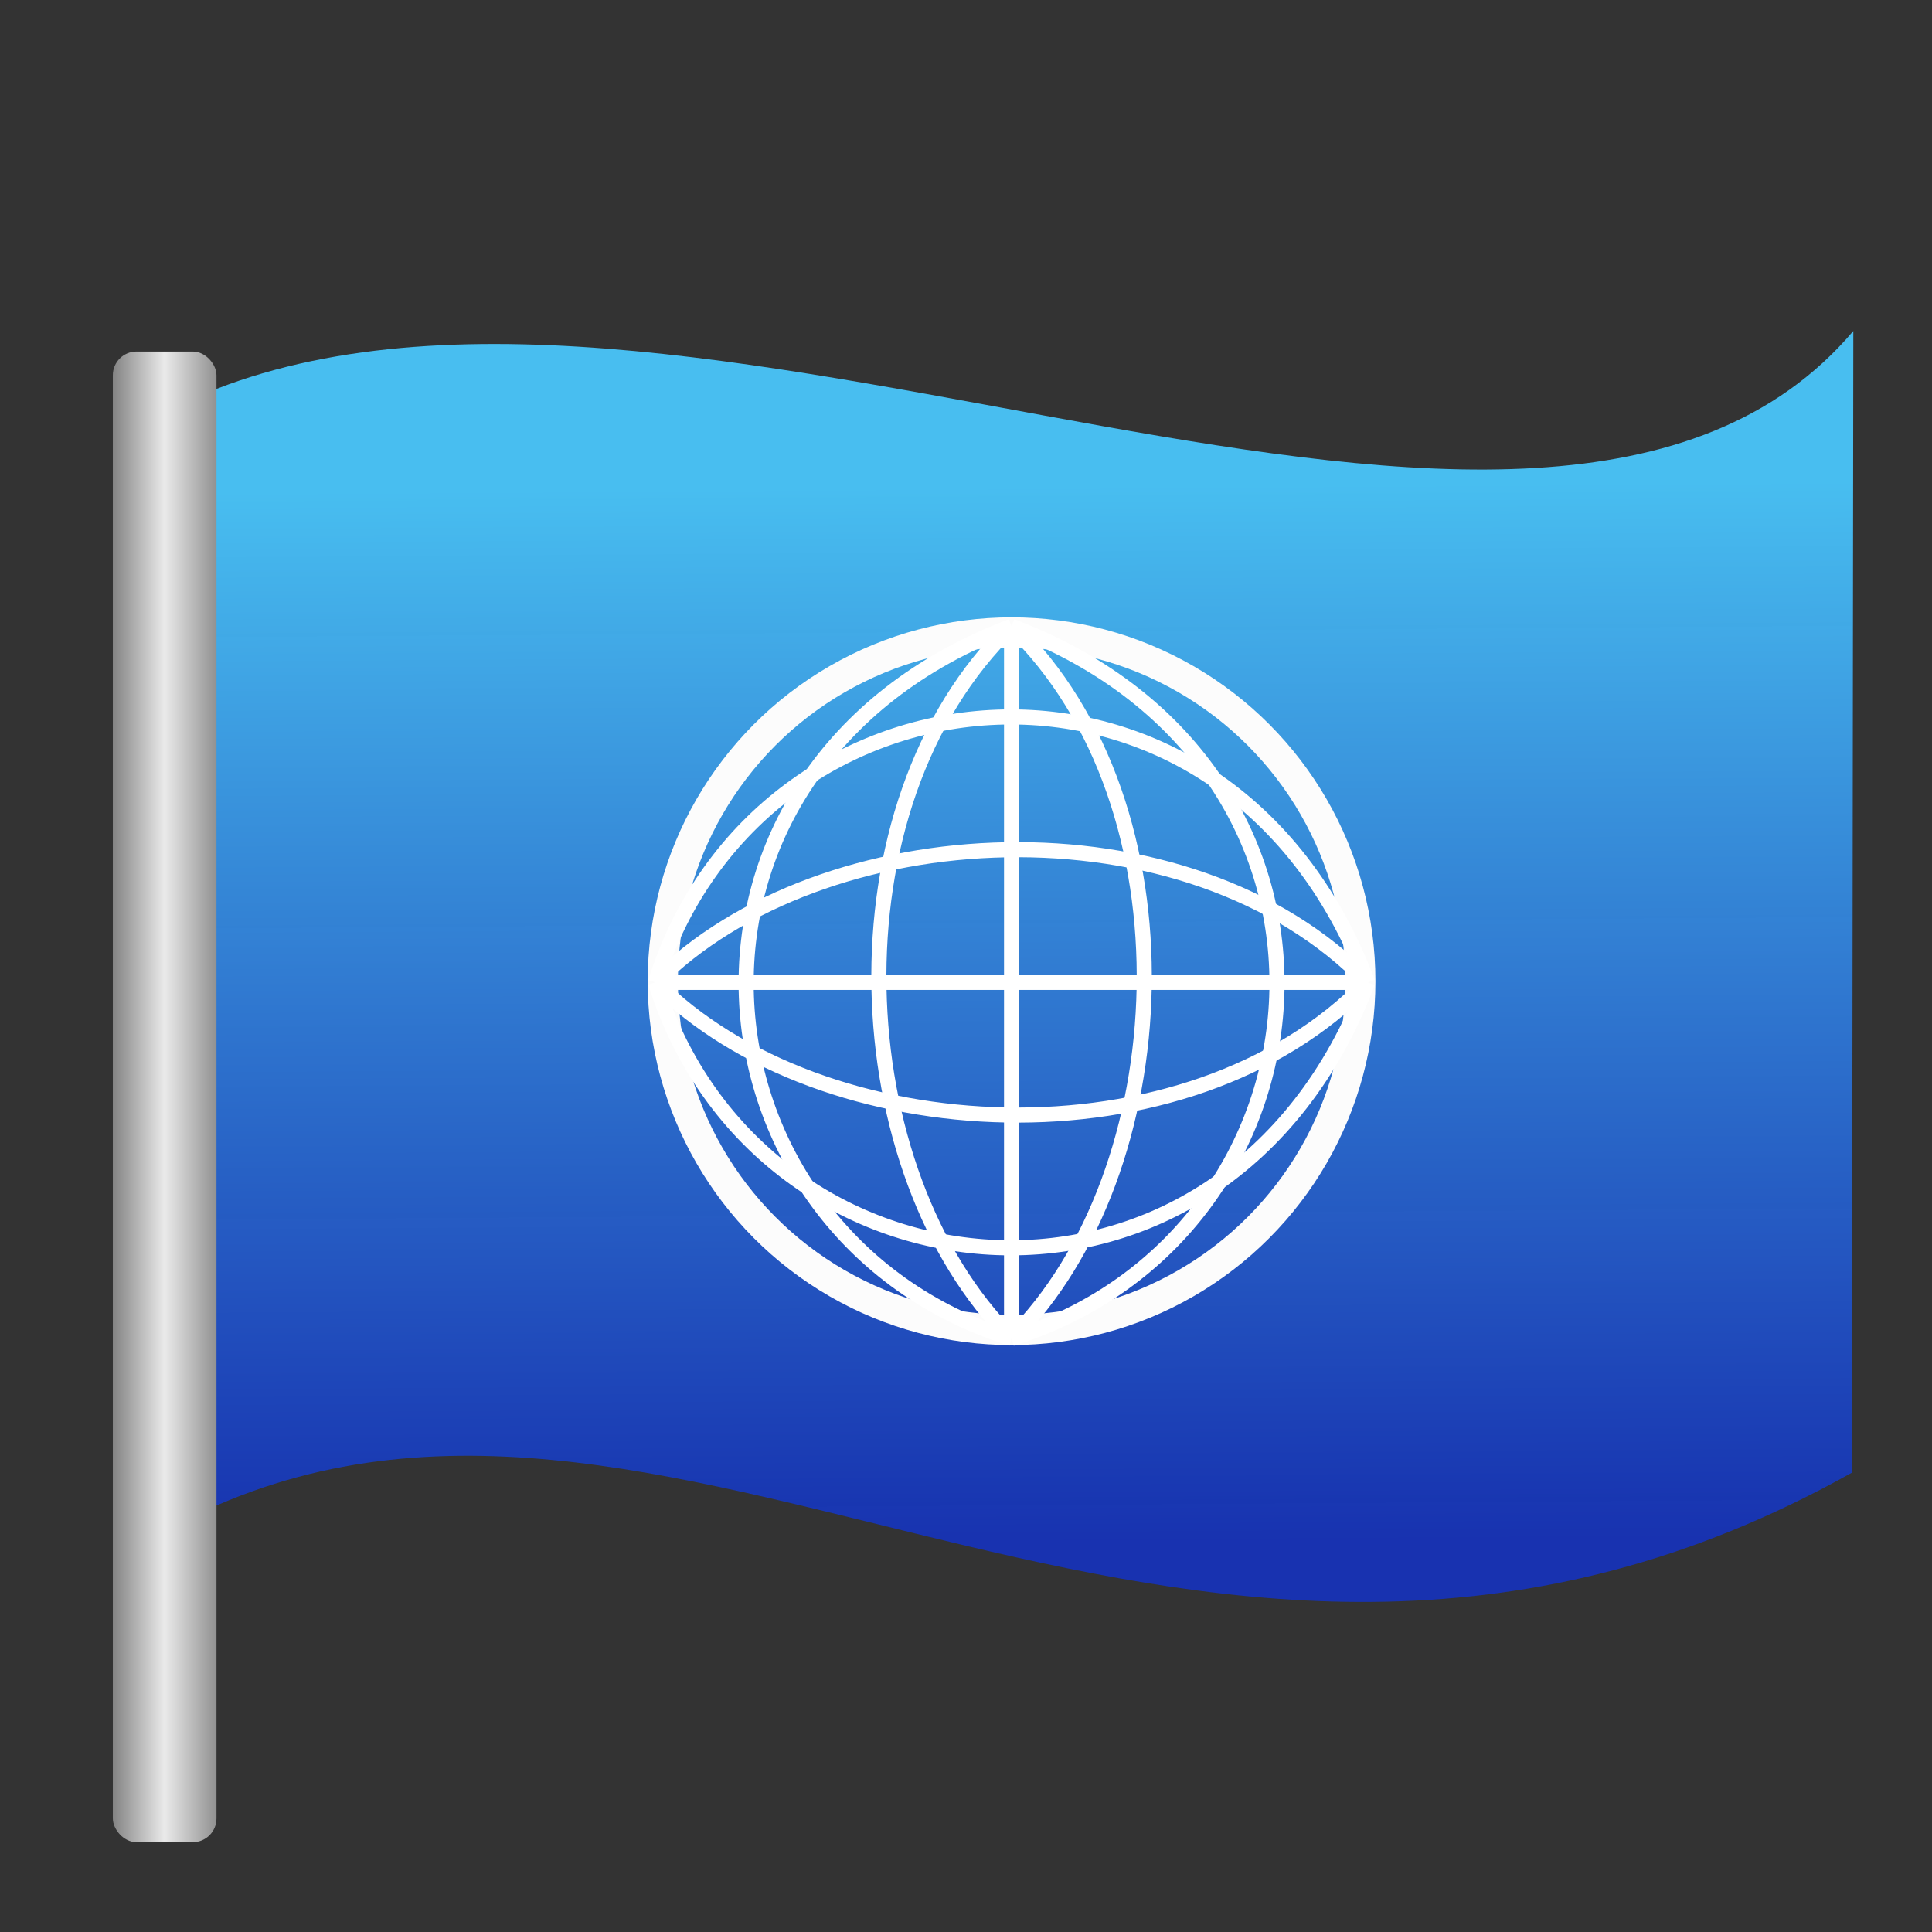
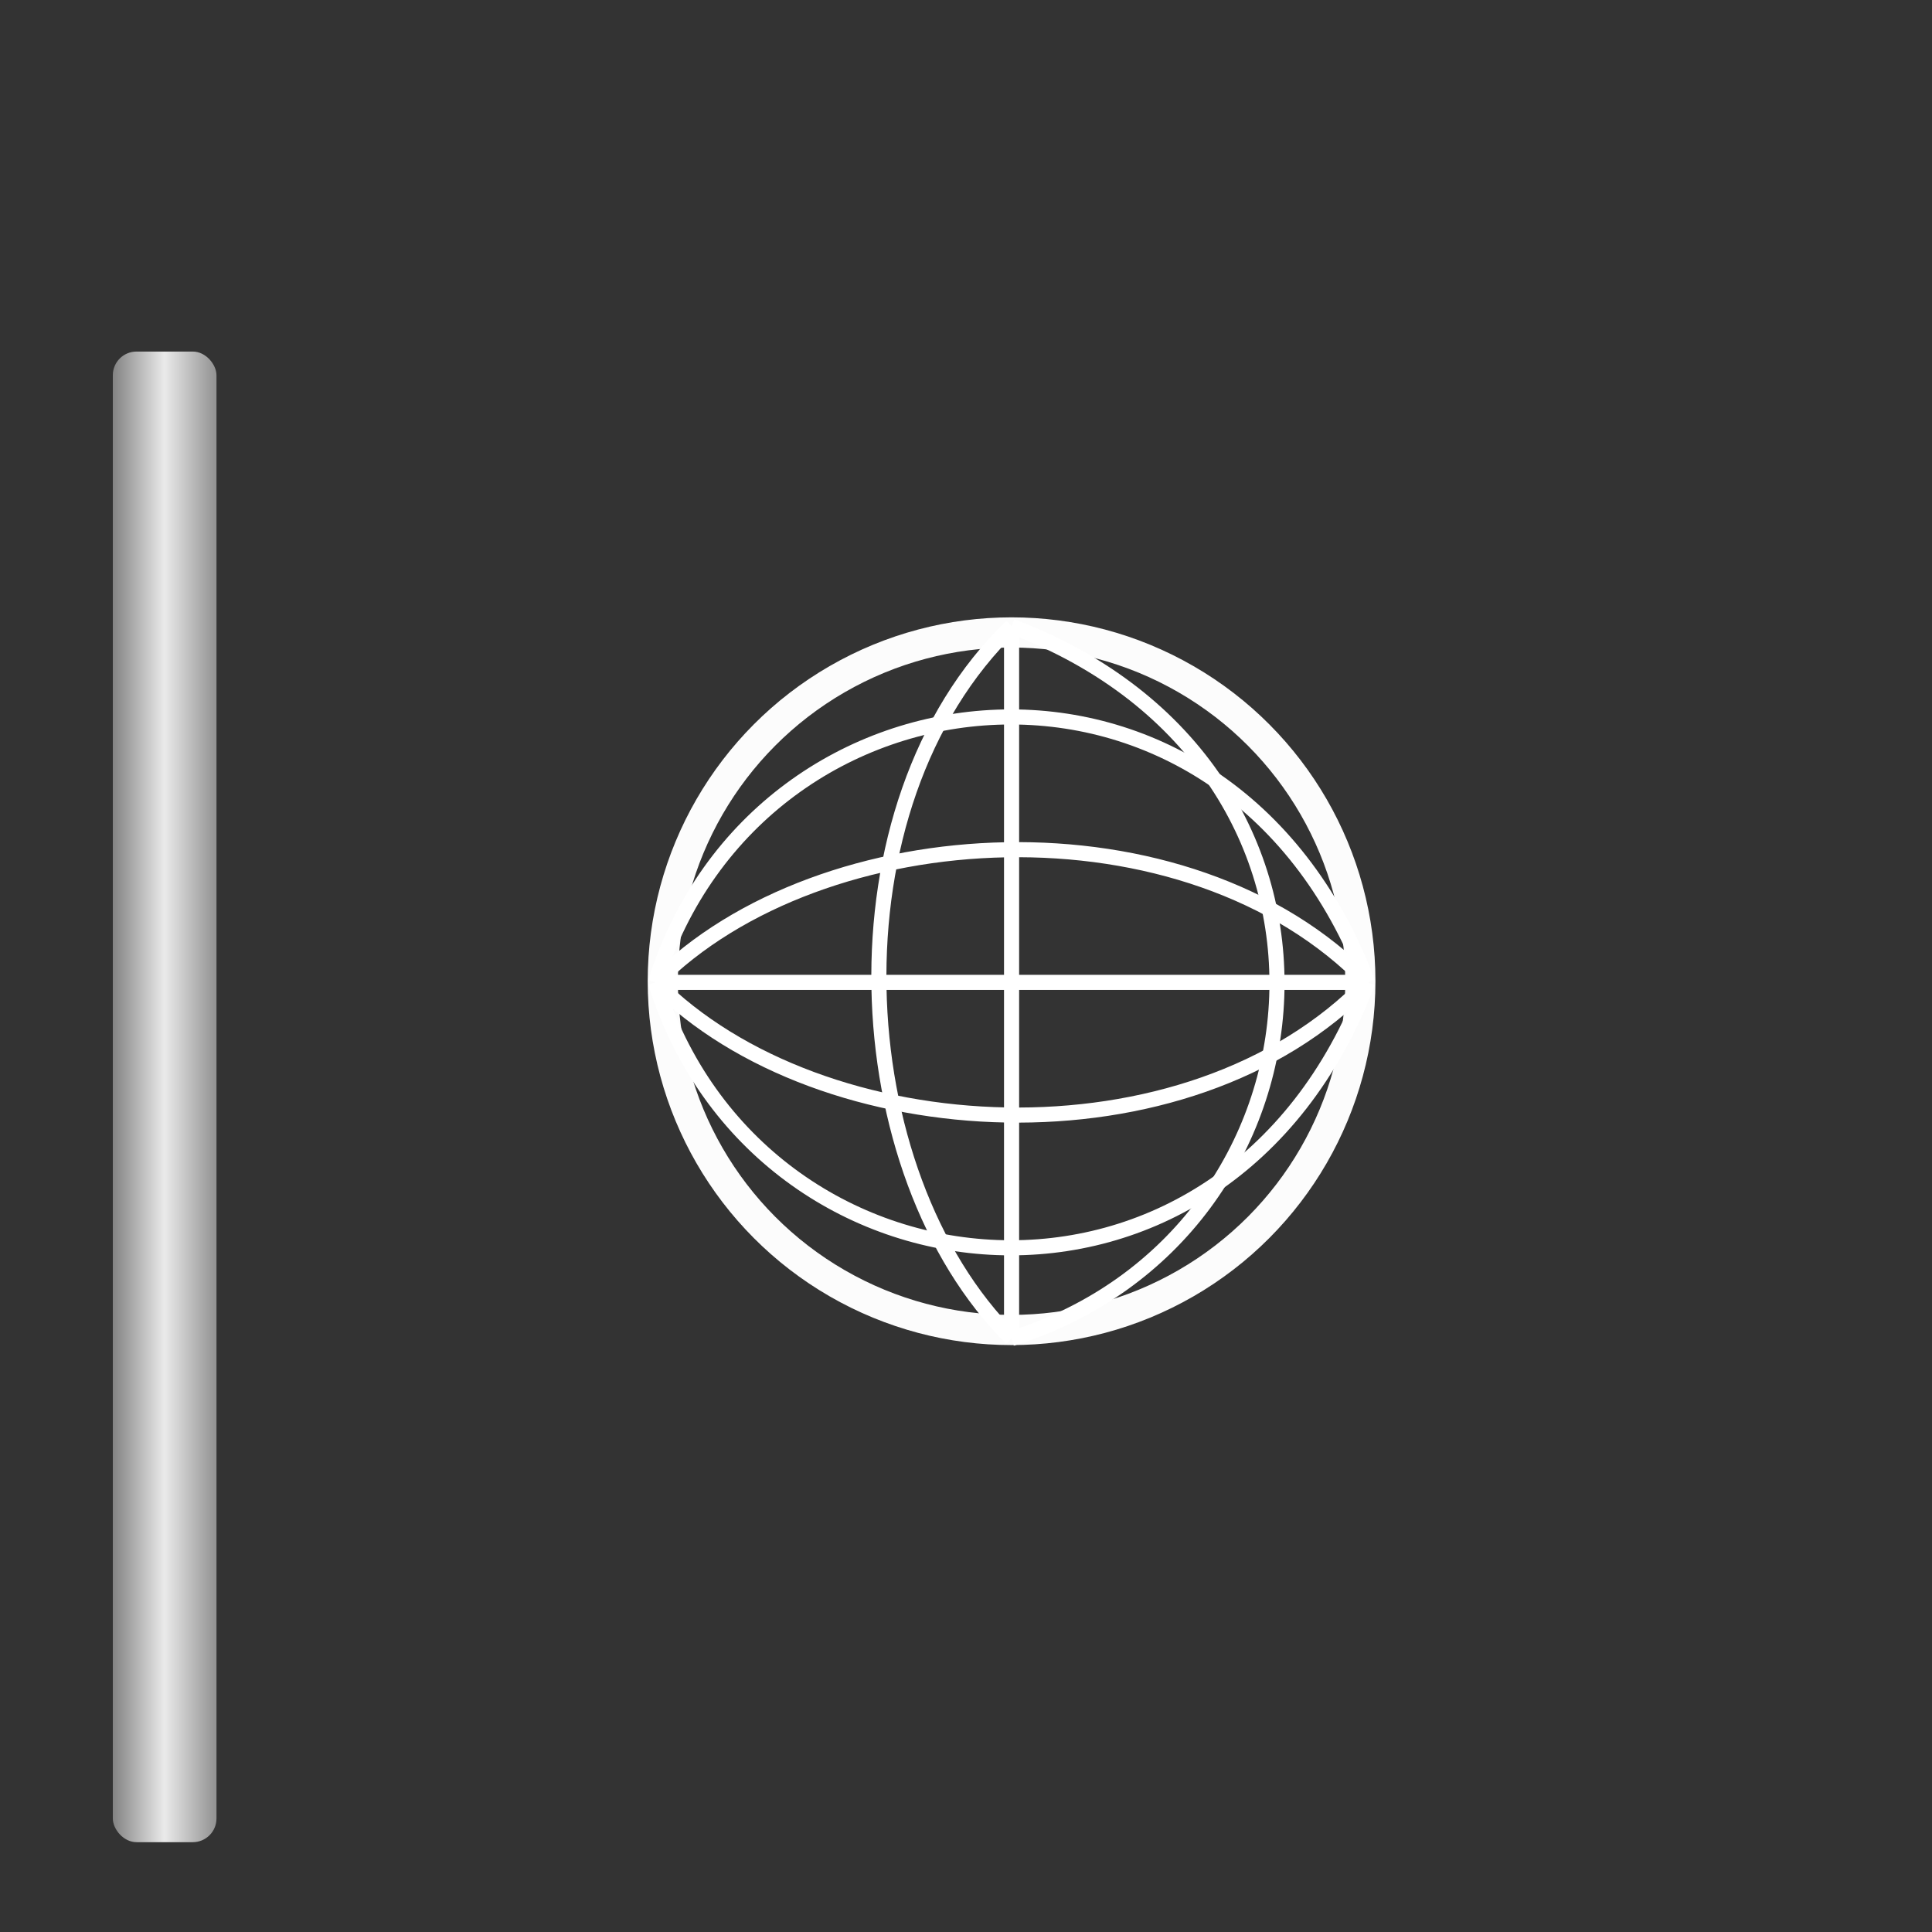
<svg xmlns="http://www.w3.org/2000/svg" xmlns:ns1="http://sodipodi.sourceforge.net/DTD/sodipodi-0.dtd" xmlns:ns2="http://www.inkscape.org/namespaces/inkscape" xmlns:xlink="http://www.w3.org/1999/xlink" height="128" viewBox="0 0 128 128" width="128" version="1.1" id="svg81" ns1:docname="applications-development-translation.svg" ns2:version="0.92.3 (2405546, 2018-03-11)">
  <rect x="0" y="0" width="128" height="128" fill="#333333" stroke="none" />
  <defs id="defs85">
    <linearGradient ns2:collect="always" id="linearGradient857">
      <stop style="stop-color:#838383;stop-opacity:1" offset="0" id="stop853" />
      <stop id="stop861" offset="0.5" style="stop-color:#eaeaea;stop-opacity:1" />
      <stop style="stop-color:#919191;stop-opacity:1" offset="1" id="stop855" />
    </linearGradient>
    <linearGradient ns2:collect="always" xlink:href="#linearGradient857" id="linearGradient859" x1="7.475" y1="72.67" x2="14.343" y2="72.67" gradientUnits="userSpaceOnUse" />
  </defs>
  <ns1:namedview pagecolor="#ffffff" bordercolor="#666666" borderopacity="1" objecttolerance="10" gridtolerance="10" guidetolerance="10" ns2:pageopacity="0" ns2:pageshadow="2" ns2:window-width="1920" ns2:window-height="1026" id="namedview83" showgrid="false" ns2:zoom="2.6074563" ns2:cx="48.994968" ns2:cy="57.070609" ns2:window-x="0" ns2:window-y="28" ns2:window-maximized="1" ns2:current-layer="svg81" ns2:measure-start="66.5763,86.6441" ns2:measure-end="0,0" />
  <linearGradient id="a" gradientUnits="userSpaceOnUse" x1="74.517" x2="74.999" y1="32.149" y2="102.004">
    <stop offset="0" stop-color="#48bef0" id="stop2" />
    <stop offset="1" stop-color="#1532b9" stop-opacity=".929" id="stop4" />
  </linearGradient>
-   <path d="M 13.698,100.034 C 45.624,85.423 79.483,121.783 122.694,97.567 l 0.093,-75.637 C 102.18,46.234 46.818,13.131 14.297,25.784 Z" id="path7" ns2:connector-curvature="0" style="fill:url(#a)" ns1:nodetypes="ccccc" />
  <rect style="opacity:1;fill:url(#linearGradient859);fill-opacity:1;stroke:none;stroke-width:2;stroke-linecap:round;stroke-linejoin:round;stroke-miterlimit:4;stroke-dasharray:none;stroke-dashoffset:0;stroke-opacity:1;paint-order:fill markers stroke" id="rect851" width="6.868" height="98.758" x="7.475" y="23.291" rx="1.569" ry="1.569" />
  <circle style="opacity:1;fill:none;fill-opacity:1;stroke:#fcfcfc;stroke-width:2;stroke-linecap:round;stroke-linejoin:round;stroke-miterlimit:4;stroke-dasharray:none;stroke-dashoffset:0;stroke-opacity:1;paint-order:fill markers stroke" id="path863" cx="67.019" cy="65.008" r="23.107" />
  <g id="g879" style="stroke:#ffffff;stroke-opacity:1">
-     <path ns1:nodetypes="cc" ns2:connector-curvature="0" id="path865" d="m 67.019,41.492 c -24.889,9.409 -21.96,40.339 0,47.186" style="fill:none;stroke:#ffffff;stroke-width:1px;stroke-linecap:butt;stroke-linejoin:miter;stroke-opacity:1" />
    <path style="fill:none;stroke:#ffffff;stroke-width:1px;stroke-linecap:butt;stroke-linejoin:miter;stroke-opacity:1" d="m 67.019,41.492 c 24.889,9.409 21.96,40.339 0,47.186" id="path867" ns2:connector-curvature="0" ns1:nodetypes="cc" />
    <path ns1:nodetypes="cc" ns2:connector-curvature="0" id="path871" d="m 67.019,41.492 c -12.358,11.936 -11.07,36.194 0,47.186" style="fill:none;stroke:#ffffff;stroke-width:1px;stroke-linecap:butt;stroke-linejoin:miter;stroke-opacity:1" />
-     <path style="fill:none;stroke:#ffffff;stroke-width:1px;stroke-linecap:butt;stroke-linejoin:miter;stroke-opacity:1" d="m 67.019,41.492 c 12.358,11.936 11.07,36.194 0,47.186" id="path873" ns2:connector-curvature="0" ns1:nodetypes="cc" />
  </g>
  <g id="g889" transform="rotate(90,67.019,65.085)">
    <path style="fill:none;stroke:#ffffff;stroke-width:1px;stroke-linecap:butt;stroke-linejoin:miter;stroke-opacity:1" d="m 67.019,41.492 c -24.889,9.409 -21.96,40.339 0,47.186" id="path881" ns2:connector-curvature="0" ns1:nodetypes="cc" />
    <path ns1:nodetypes="cc" ns2:connector-curvature="0" id="path883" d="m 67.019,41.492 c 24.889,9.409 21.96,40.339 0,47.186" style="fill:none;stroke:#ffffff;stroke-width:1px;stroke-linecap:butt;stroke-linejoin:miter;stroke-opacity:1" />
    <path style="fill:none;stroke:#ffffff;stroke-width:1px;stroke-linecap:butt;stroke-linejoin:miter;stroke-opacity:1" d="m 67.019,41.492 c -12.358,11.936 -11.07,36.194 0,47.186" id="path885" ns2:connector-curvature="0" ns1:nodetypes="cc" />
    <path ns1:nodetypes="cc" ns2:connector-curvature="0" id="path887" d="m 67.019,41.492 c 12.358,11.936 11.07,36.194 0,47.186" style="fill:none;stroke:#ffffff;stroke-width:1px;stroke-linecap:butt;stroke-linejoin:miter;stroke-opacity:1" />
  </g>
  <path style="fill:none;stroke:#ffffff;stroke-width:1px;stroke-linecap:butt;stroke-linejoin:miter;stroke-opacity:1" d="M 67.019,41.492 V 88.678" id="path891" ns2:connector-curvature="0" />
  <path style="fill:none;stroke:#ffffff;stroke-width:1px;stroke-linecap:butt;stroke-linejoin:miter;stroke-opacity:1" d="M 43.426,65.085 H 90.613" id="path893" ns2:connector-curvature="0" />
</svg>